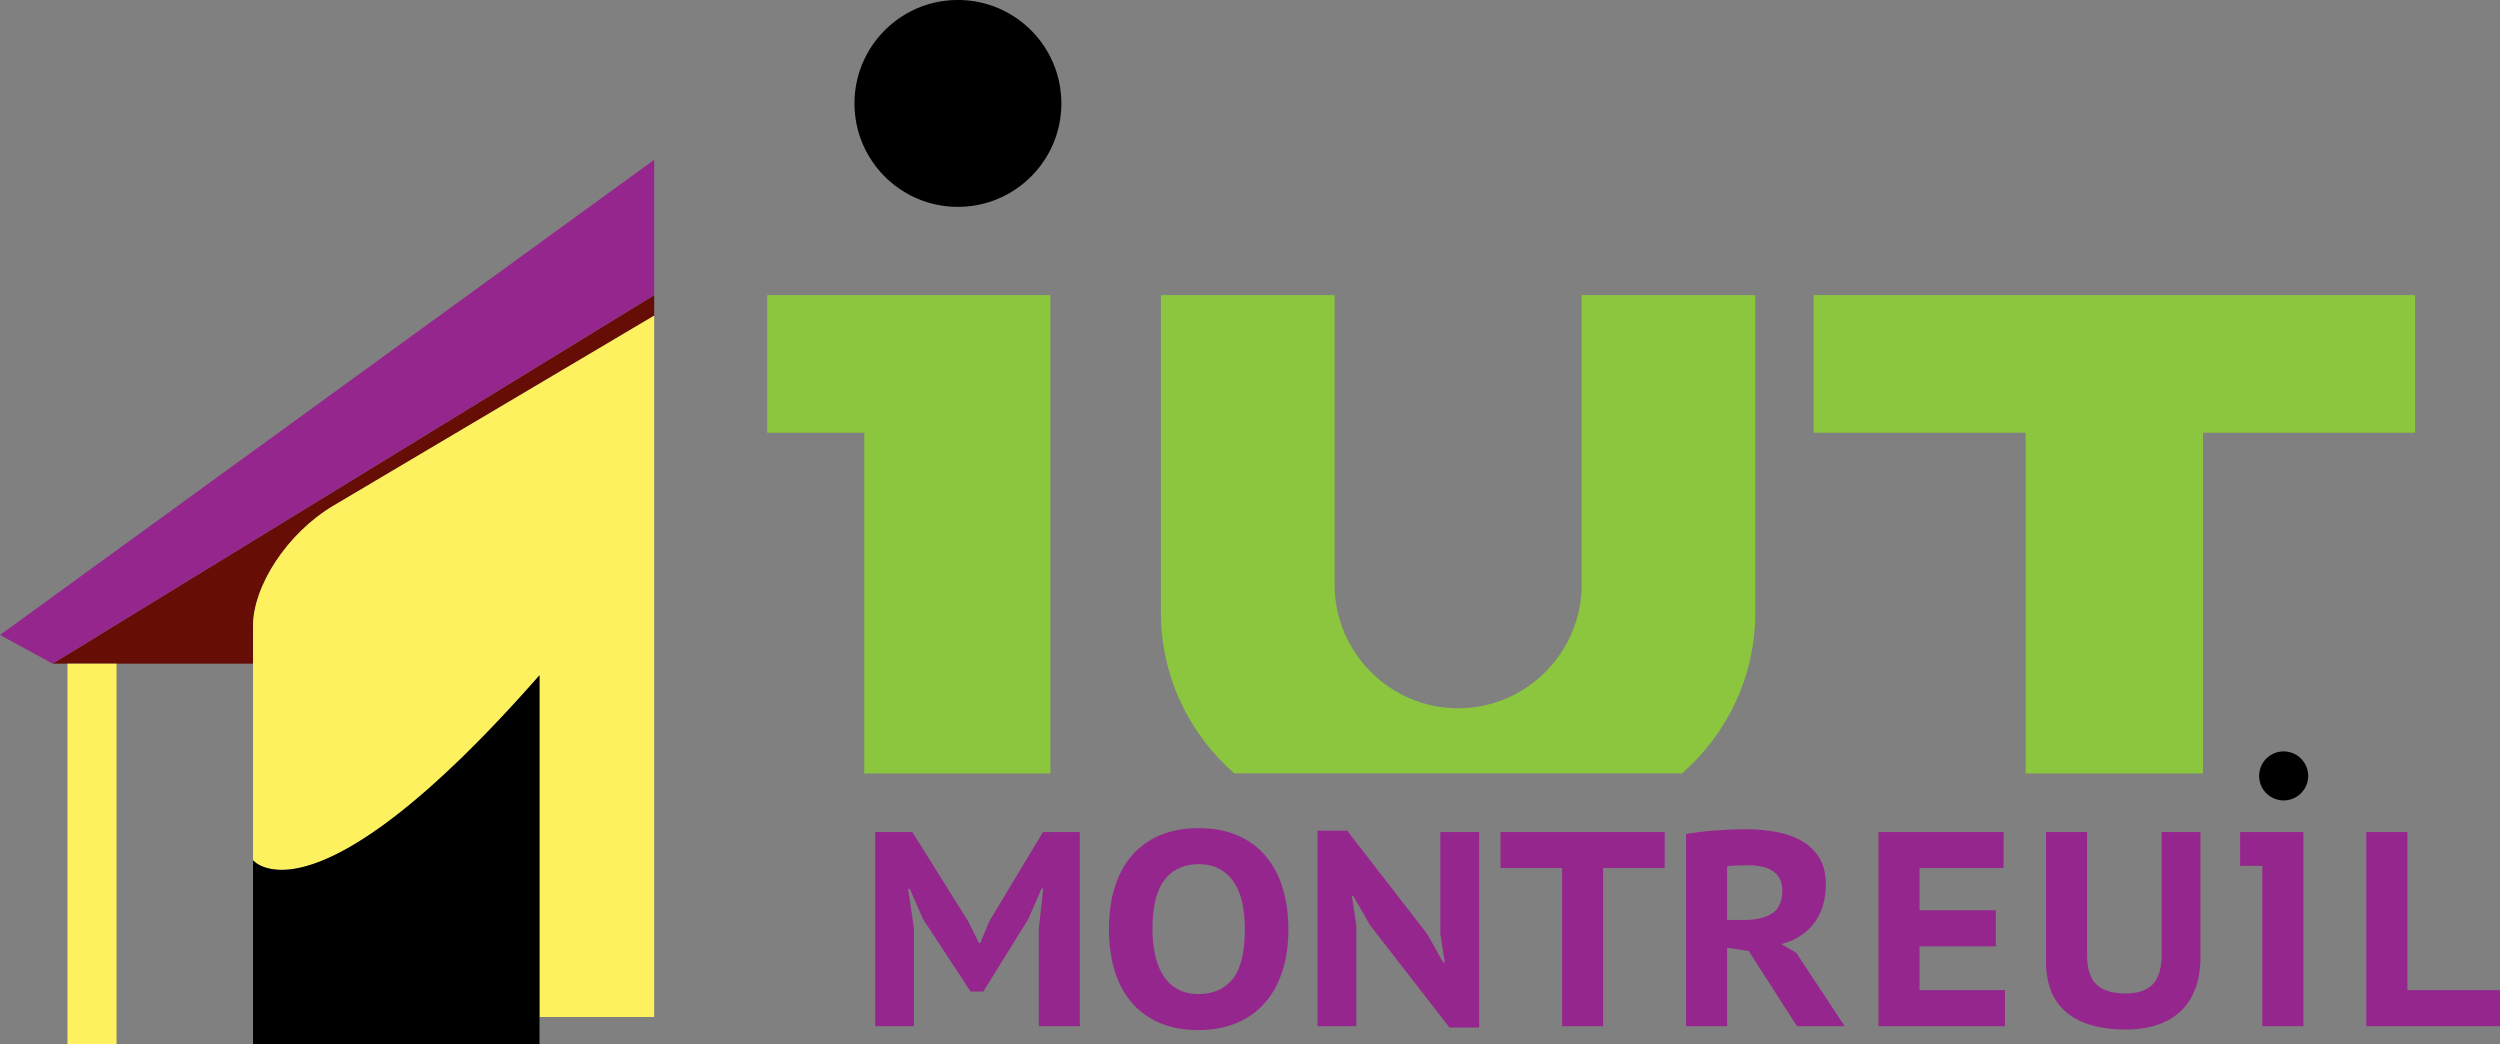
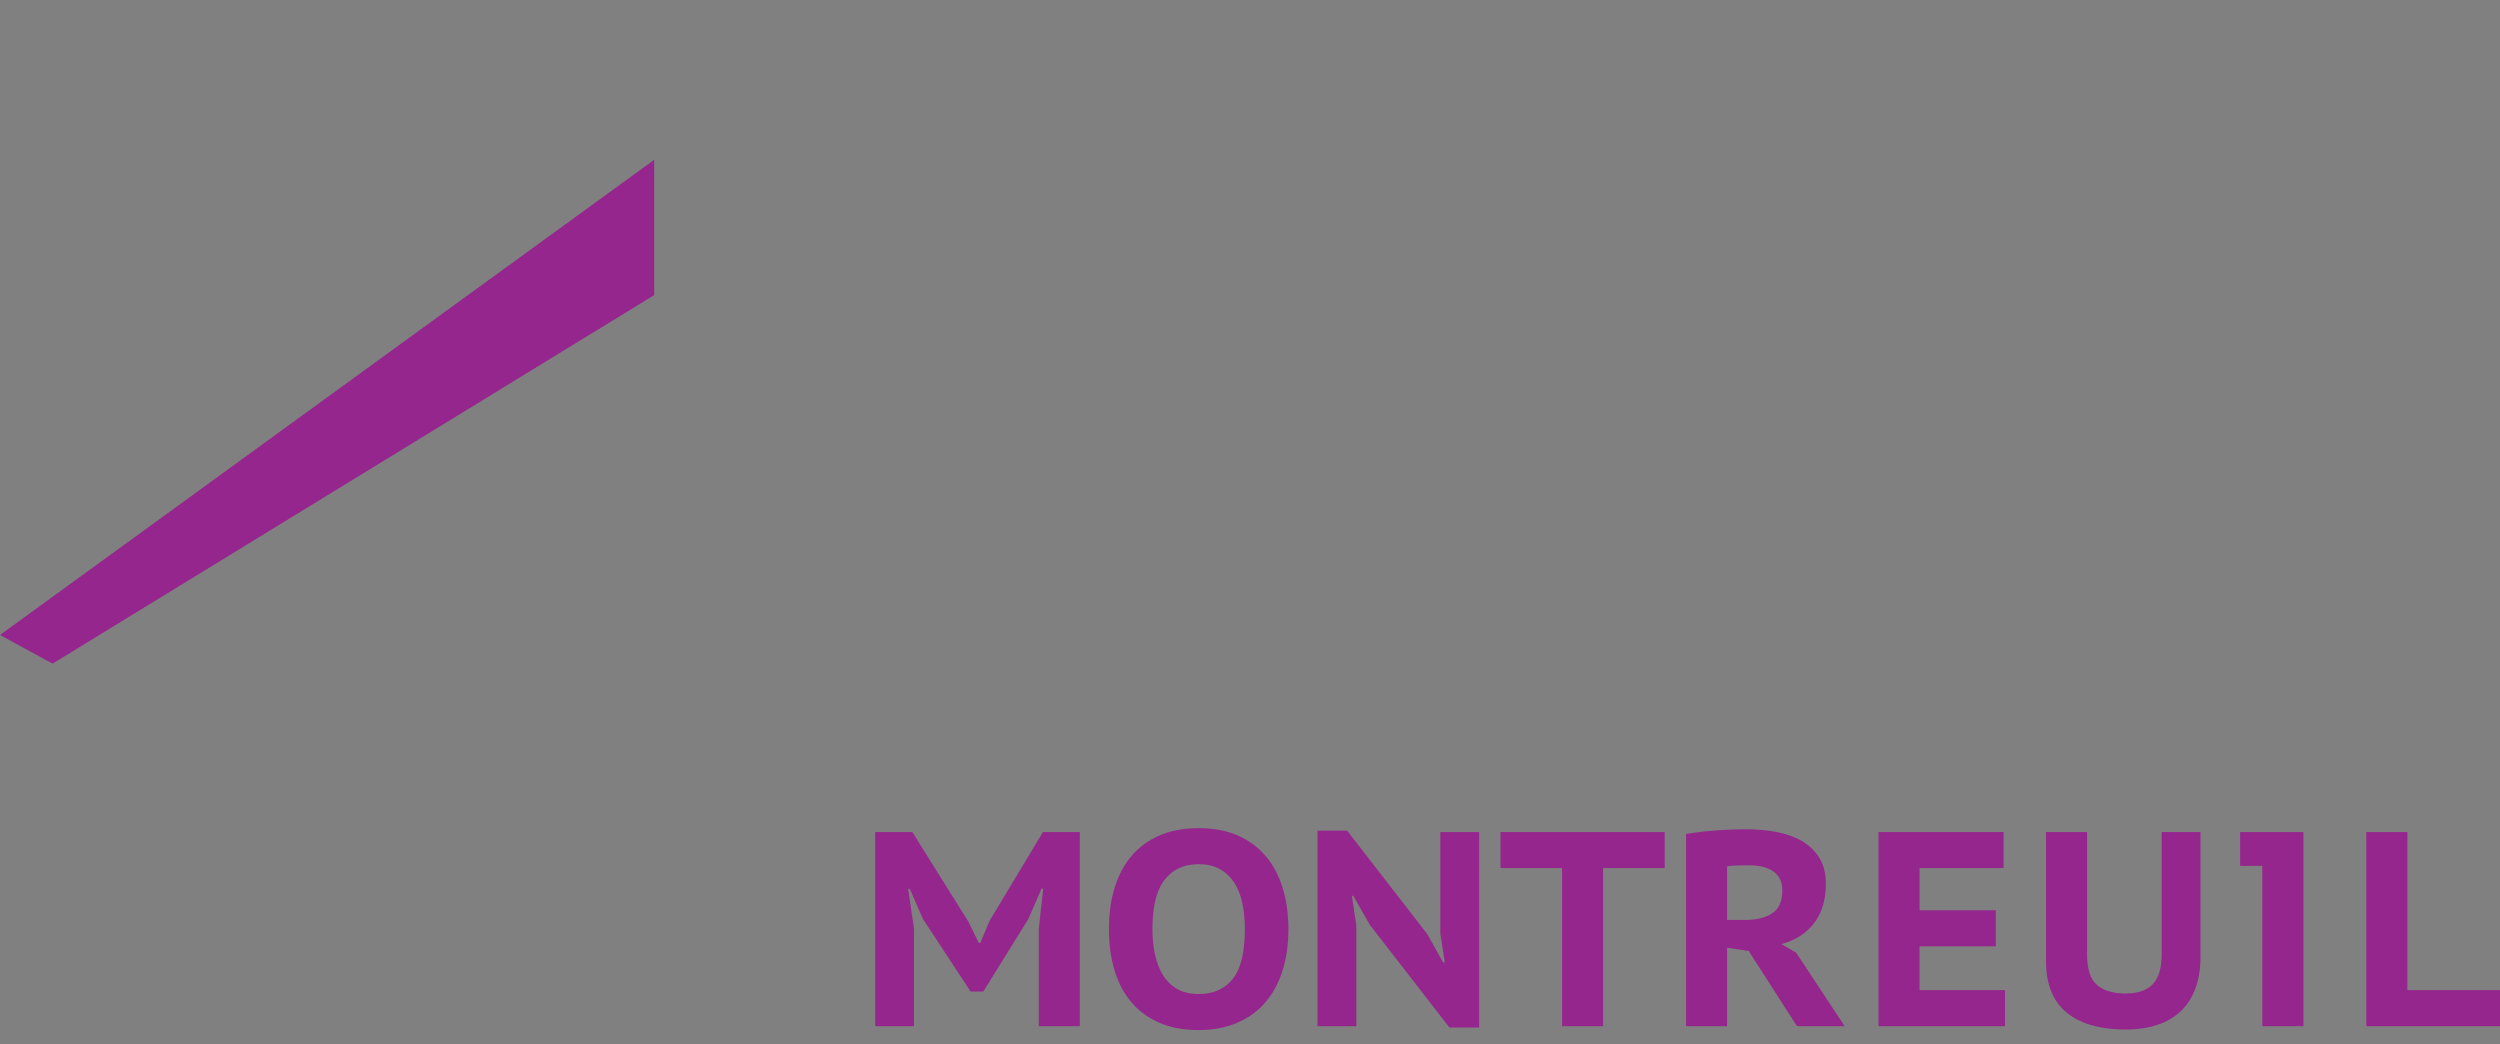
<svg xmlns="http://www.w3.org/2000/svg" width="600" height="250.572" viewBox="0 0 600 250.572">
  <rect x="0" y="0" width="600" height="250.572" fill="#808080" stroke="none" />
-   <path d="M157.002 70.83v4.923l-76.948 45.593c-11.16 6.629-19.328 19.3-19.328 28.95v8.978H12.615L157.002 70.83z" fill="#660d05" />
-   <path d="M80.054 121.346c-11.16 6.629-19.328 19.3-19.328 28.95v56.166s14.32 17.594 68.753-44.39v82.011h27.523V75.753l-76.948 45.593zM16.195 250.572h11.776v-91.298H16.195v91.298z" fill="#fdf15f" />
-   <path d="M184.134 103.864h23.3v81.76h44.67V70.83h-67.97v33.034zm195.463 36.474c0 16.307-13.342 29.65-29.65 29.65-16.307 0-29.649-13.343-29.649-29.65V70.83h-41.677v76.221c0 15.328 6.825 29.174 17.622 38.572h107.41c10.796-9.398 17.621-23.244 17.621-38.572V70.83h-41.677v69.508zM435.26 70.83v33.034h50.907v81.76h42.545v-81.76h50.907V70.83H435.26z" fill="#8cc63e" />
  <path d="M12.615 159.274L157.002 70.83V38.355L0 152.394l12.615 6.88zm224.845 61.782l-2.196 5.258h-.333l-2.528-5.124-13.445-21.498h-8.918v46.59h9.317v-23.429l-1.397-9.516h.398l3.128 7.186 11.448 17.439h3.062l10.783-17.37 3.195-7.324h.398l-1.065 9.654v23.36h9.851v-46.59h-8.853l-12.845 21.364zm66.324-15.573c-1.797-2.13-4.037-3.783-6.72-4.96-2.688-1.175-5.826-1.762-9.42-1.762-3.373 0-6.39.543-9.052 1.63-2.662 1.088-4.914 2.661-6.755 4.726-1.842 2.063-3.25 4.603-4.227 7.621-.977 3.016-1.464 6.433-1.464 10.25 0 3.594.444 6.877 1.331 9.85.887 2.974 2.23 5.522 4.027 7.653s4.037 3.783 6.722 4.958c2.684 1.177 5.824 1.764 9.419 1.764 3.327 0 6.322-.543 8.985-1.63 2.663-1.088 4.925-2.66 6.788-4.726 1.863-2.062 3.294-4.603 4.294-7.621 1-3.016 1.497-6.433 1.497-10.249 0-3.595-.454-6.878-1.366-9.85-.907-2.972-2.262-5.526-4.059-7.654zm-7.954 29.485c-1.952 2.395-4.68 3.594-8.185 3.594-1.91 0-3.561-.376-4.96-1.133-1.397-.754-2.54-1.82-3.428-3.193-.887-1.377-1.553-3.019-1.995-4.925-.445-1.91-.667-4.016-.667-6.324 0-5.414.976-9.36 2.929-11.847s4.66-3.728 8.12-3.728c1.997 0 3.694.39 5.092 1.166 1.397.776 2.551 1.863 3.46 3.262.912 1.395 1.568 3.05 1.966 4.957.4 1.907.596 3.972.596 6.19 0 5.592-.978 9.585-2.928 11.98zm49.85-10.85l1.066 6.856h-.399l-3.794-6.79-19.236-24.825h-7.12v46.923h9.317v-24.226L324.448 215h.333l3.994 6.987 19.102 24.628h7.121v-46.923h-9.317v24.426zm14.442-15.775H374.9v37.939h9.85v-37.939h14.775v-8.65h-39.403v8.65zm67.426 18.239c3.327-.888 5.933-2.562 7.82-5.026 1.886-2.464 2.828-5.603 2.828-9.419 0-2.573-.555-4.714-1.664-6.422s-2.562-3.05-4.36-4.026c-1.797-.975-3.837-1.663-6.123-2.065a40.357 40.357 0 0 0-6.955-.598c-1.021 0-2.141.022-3.36.065a117.87 117.87 0 0 0-3.761.203c-1.287.087-2.562.21-3.827.366s-2.428.322-3.494.497v46.125h9.85v-18.837l5.193.8 11.58 18.037h11.447l-11.647-17.638-3.527-2.062zm-2.231-7.389c-1.62 1.065-3.827 1.598-6.622 1.598h-4.193v-12.847c.577-.133 1.342-.21 2.298-.232.953-.022 1.939-.033 2.96-.033 2.574 0 4.549.511 5.923 1.53 1.376 1.022 2.065 2.508 2.065 4.46 0 2.618-.812 4.459-2.431 5.524zm35.376 7.922h18.304v-8.654h-18.304v-10.118h20.167v-8.65h-30.017v46.589h30.35v-8.654h-20.5v-10.513zm58.106 1.794c0 3.374-.71 5.802-2.13 7.29-1.421 1.487-3.596 2.23-6.524 2.23-3.06 0-5.367-.7-6.921-2.098-1.552-1.396-2.33-3.87-2.33-7.422v-29.217h-9.85v31.015c0 5.457 1.641 9.552 4.924 12.28 3.284 2.73 8.056 4.092 14.311 4.092 2.617 0 5.026-.344 7.222-1.03 2.197-.688 4.081-1.742 5.657-3.162 1.574-1.418 2.795-3.237 3.66-5.458.867-2.218 1.298-4.835 1.298-7.853v-29.884H518.8v29.217zm58.972 8.72v-37.937h-9.85v46.59H600v-8.654h-22.23zm-40.137-29.824h5.315v38.488h9.874v-46.6h-15.189v8.112z" fill="#95268d" />
-   <path d="M60.726 206.462v44.11h68.753v-88.5c-54.432 61.984-68.753 44.39-68.753 44.39zM229.9 0c-13.709 0-24.822 11.113-24.822 24.823 0 13.709 11.113 24.822 24.822 24.822 13.71 0 24.823-11.113 24.823-24.822C254.724 11.113 243.61 0 229.9 0zm318.255 180.339a5.882 5.882 0 1 0 0 11.763 5.882 5.882 0 0 0 0-11.763z" />
</svg>